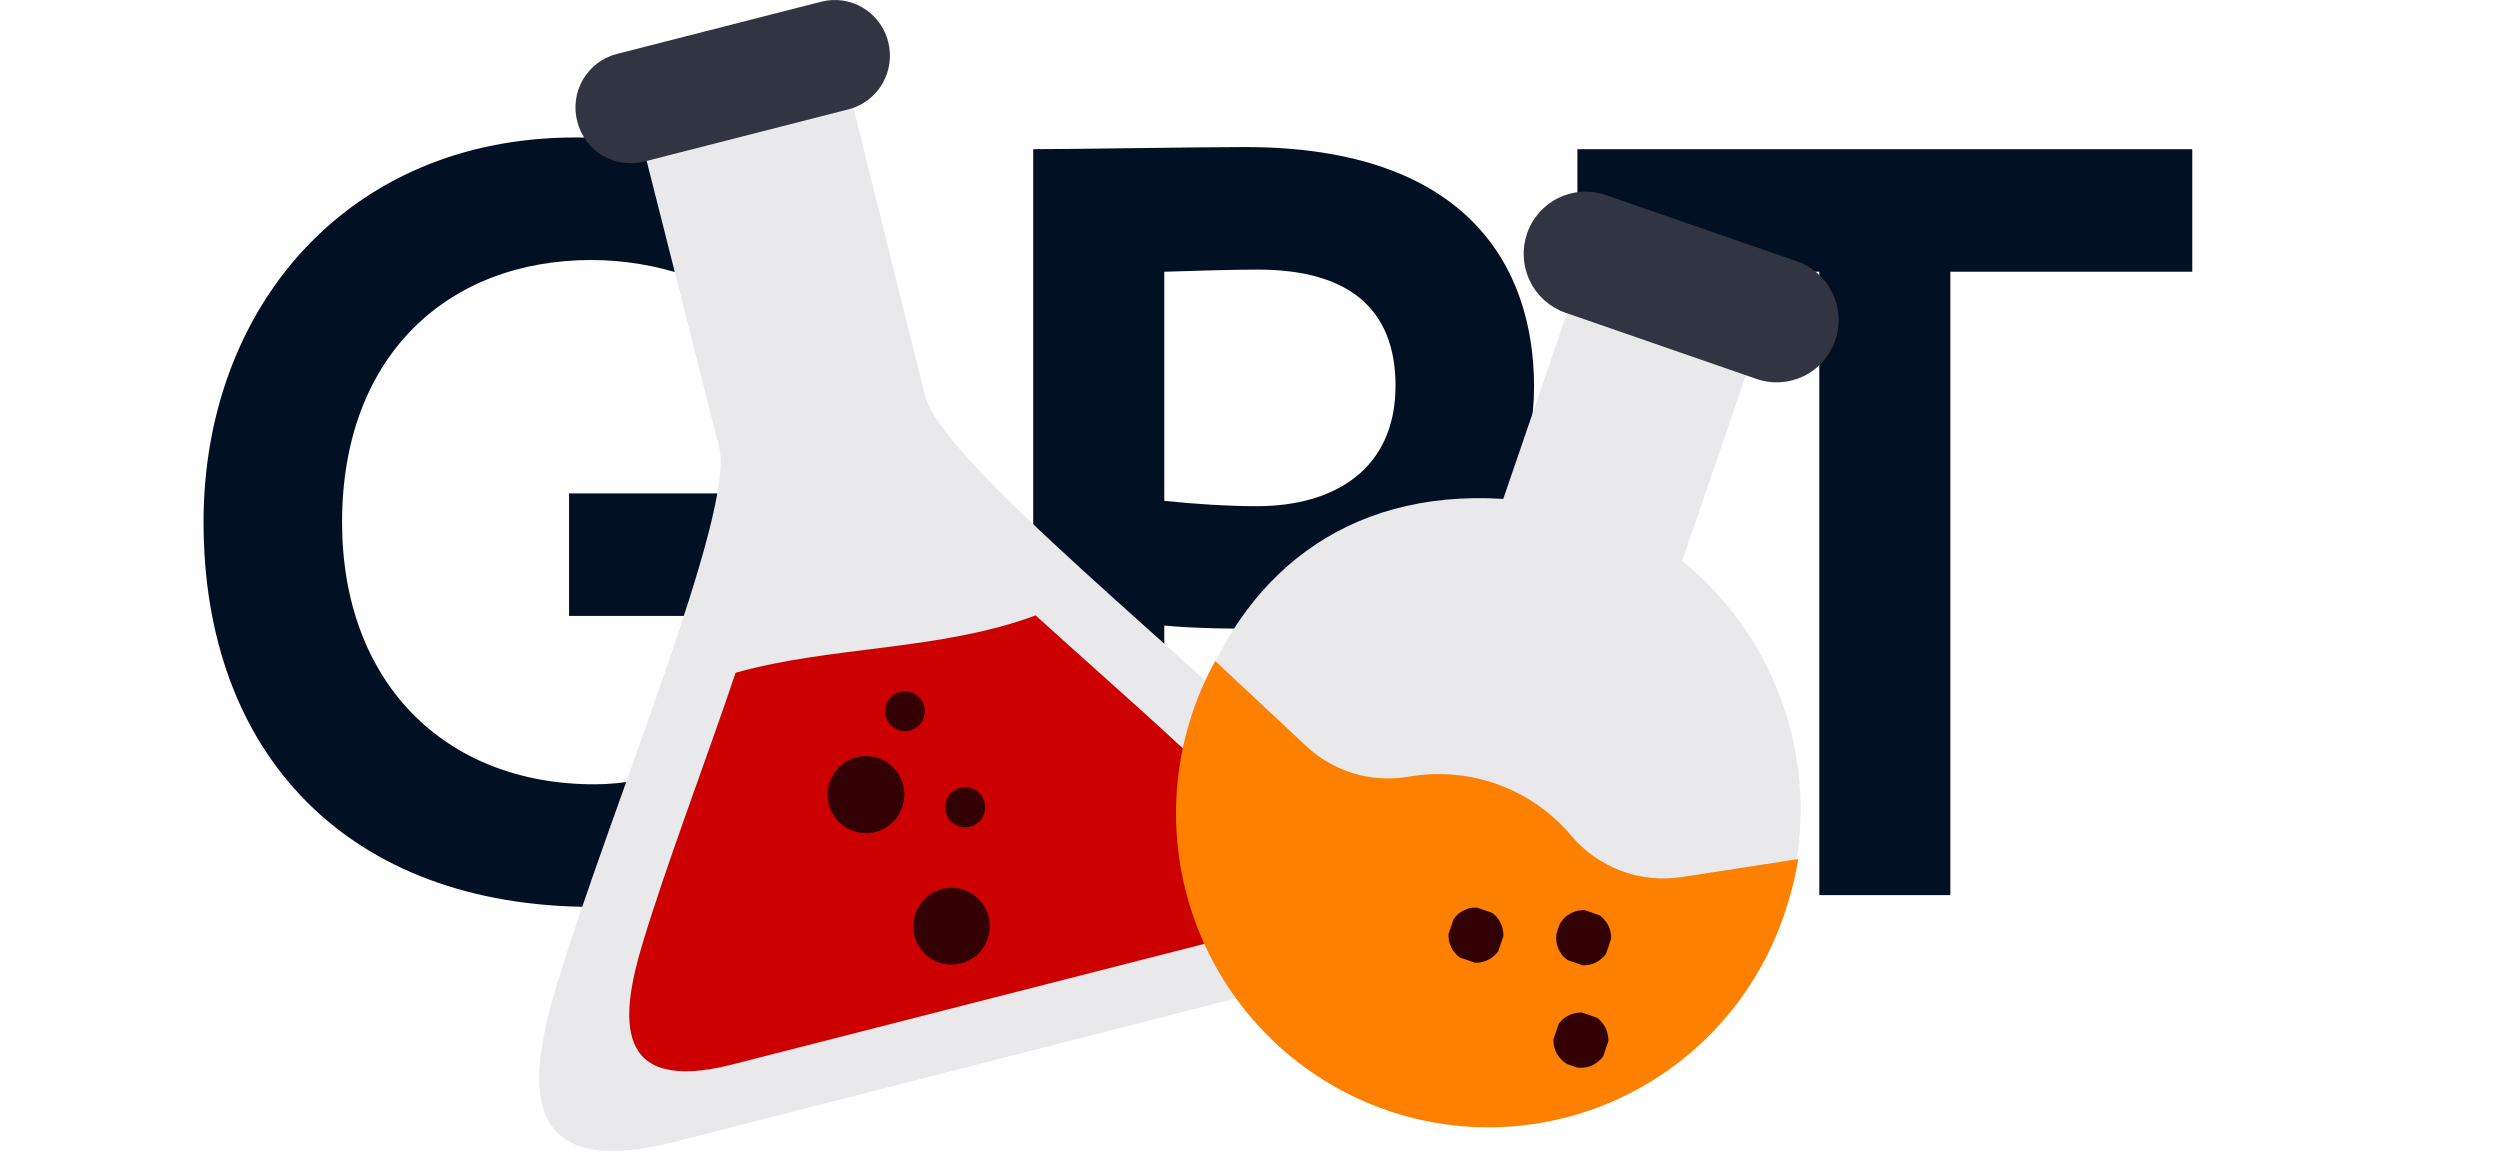
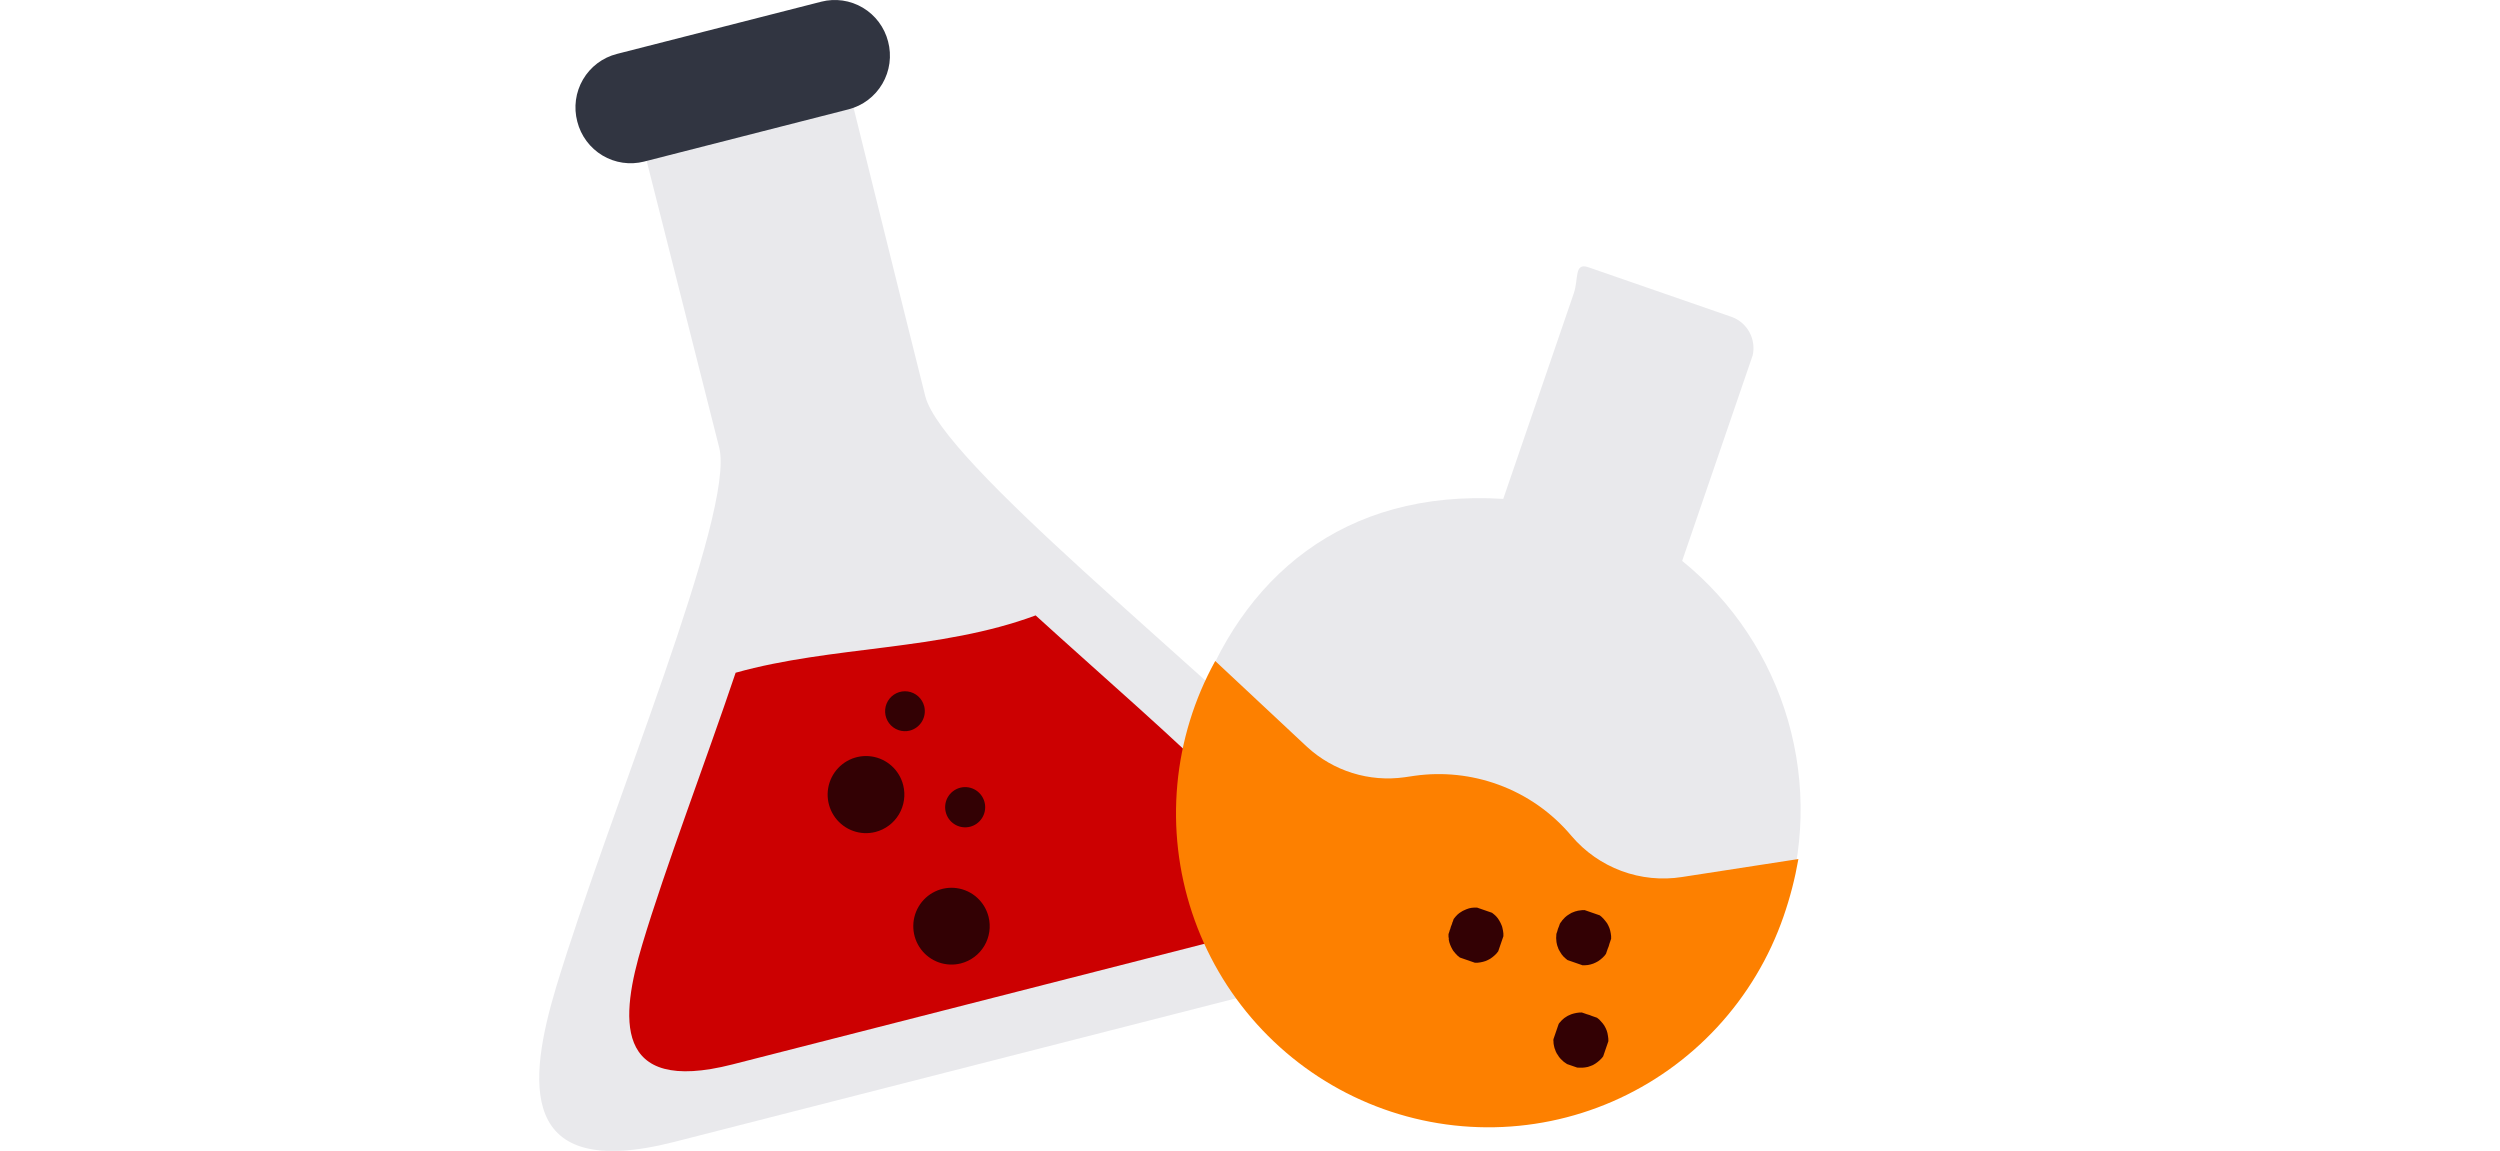
<svg xmlns="http://www.w3.org/2000/svg" width="1173" height="540" viewBox="0 0 1173 540" fill="none">
  <g clip-path="url(#clip0_1956_11824)">
-     <path d="M267 289V231.5H409V376.5C378 407.5 321.5 425.5 278 425.5C163.5 425.5 95.5 354 95.5 245C95.5 144.5 163 64.5 270 64.5C320 64.5 354 77.5 382.5 100L356.5 149C339 132.5 308 122 277.5 122C210 122 160.5 167 160.5 245C160.5 319.5 208 368 279 368C306 368 338.5 356.5 351.5 344V289H267ZM546.281 420H484.781V70C504.281 70 559.781 69 584.281 69C687.281 69 719.781 124 719.781 181.5C719.781 241 675.281 295 591.781 295C581.281 295 561.281 295 546.281 293.5V420ZM590.281 126.5C577.781 126.5 562.781 127 546.281 127.5V235C560.781 236.5 575.781 237.5 589.781 237.5C626.281 237.5 654.781 220 654.781 181C654.781 144.5 632.281 126.5 590.281 126.5ZM740.109 127.5V70H1028.61V127.5H915.109V420H853.609V127.5H740.109Z" fill="#021023" />
    <path d="M621.737 371.618C560.594 310.716 441.949 216.761 434.137 185.885C426.324 155.009 390.572 10.494 390.572 10.494L293.261 35.362C293.261 35.362 329.742 179.543 337.449 209.999C345.155 240.456 285.965 380.304 260.919 463.233C247.925 506.64 242.047 554.773 316.282 535.802L607.103 461.481C681.688 443.015 653.785 403.515 621.737 371.618Z" fill="#E9E9EC" />
    <path d="M485.913 288.747C441.066 305.414 390.489 302.944 345.157 315.645C331.474 356.327 312.126 407.085 301.313 443.316C291.323 476.659 286.915 513.93 343.633 499.435L566.893 442.379C623.681 427.867 602.182 397.588 577.468 372.742C552.755 347.896 516.483 316.559 485.913 288.747Z" fill="#CC0001" />
    <path d="M423.792 368.433C422.928 364.958 421.057 361.82 418.416 359.415C415.776 357.011 412.484 355.448 408.959 354.924C405.434 354.401 401.834 354.941 398.614 356.475C395.394 358.01 392.7 360.47 390.873 363.545C389.046 366.62 388.168 370.17 388.35 373.747C388.532 377.323 389.767 380.765 391.897 383.636C394.027 386.507 396.957 388.678 400.316 389.874C403.675 391.07 407.311 391.238 410.765 390.355C415.38 389.176 419.342 386.207 421.784 382.098C424.225 377.989 424.947 373.076 423.792 368.433Z" fill="#330104" />
    <path d="M463.821 430.12C462.947 426.666 461.074 423.55 458.438 421.166C455.802 418.782 452.521 417.237 449.012 416.727C445.502 416.216 441.921 416.764 438.72 418.299C435.52 419.834 432.845 422.289 431.032 425.352C429.22 428.415 428.352 431.95 428.539 435.509C428.726 439.068 429.958 442.492 432.081 445.346C434.204 448.201 437.121 450.36 440.464 451.548C443.807 452.737 447.426 452.903 450.863 452.024C455.472 450.847 459.426 447.877 461.856 443.769C464.286 439.661 464.993 434.751 463.821 430.12Z" fill="#330104" />
    <path d="M462.127 377.227C461.918 375.935 461.443 374.7 460.733 373.602C460.023 372.504 459.094 371.567 458.004 370.849C456.914 370.132 455.688 369.65 454.403 369.434C453.118 369.218 451.802 369.273 450.539 369.596C449.276 369.919 448.094 370.502 447.068 371.308C446.041 372.115 445.193 373.127 444.577 374.281C443.96 375.434 443.59 376.704 443.488 378.01C443.386 379.315 443.556 380.627 443.986 381.863C444.761 384.092 446.34 385.948 448.41 387.065C450.481 388.182 452.892 388.479 455.17 387.897C457.447 387.315 459.425 385.897 460.713 383.921C462.001 381.946 462.505 379.558 462.127 377.227Z" fill="#330104" />
    <path d="M433.651 331.402C433.197 329.606 432.222 327.986 430.852 326.746C429.481 325.506 427.775 324.703 425.95 324.438C424.125 324.173 422.263 324.457 420.599 325.255C418.934 326.054 417.543 327.33 416.601 328.923C415.658 330.516 415.207 332.354 415.304 334.204C415.401 336.055 416.042 337.835 417.146 339.319C418.25 340.804 419.767 341.926 421.505 342.544C423.244 343.162 425.125 343.248 426.913 342.792C429.299 342.162 431.343 340.615 432.604 338.484C433.865 336.353 434.241 333.809 433.651 331.402Z" fill="#330104" />
    <path d="M398.104 51.306L302.183 75.819C295.554 77.493 288.534 76.458 282.664 72.939C276.793 69.42 272.551 63.706 270.866 57.048C269.99 53.741 269.776 50.292 270.235 46.901C270.695 43.509 271.819 40.243 273.543 37.292C275.267 34.34 277.557 31.762 280.279 29.706C283.002 27.65 286.103 26.157 289.404 25.314L385.325 0.8C391.949 -0.893 398.971 0.124 404.852 3.626C410.732 7.128 414.99 12.831 416.693 19.483C417.571 22.8 417.786 26.259 417.325 29.659C416.865 33.06 415.737 36.335 414.008 39.294C412.279 42.254 409.983 44.839 407.253 46.901C404.523 48.963 401.414 50.46 398.104 51.306Z" fill="#313541" />
    <path d="M827.8 448.909C831.341 442.295 834.361 435.414 836.835 428.328C846.742 399.222 847.491 367.755 838.981 338.206C830.47 308.656 813.113 282.457 789.267 263.169L822.374 166.682C823.173 163.033 822.639 159.216 820.87 155.929C819.1 152.643 816.214 150.105 812.737 148.78L745.274 125.4C738.494 123.051 740.75 130.847 738.435 137.593L705.328 234.079C630.075 229.424 582.061 271.187 560.948 332.717C558.574 339.831 556.688 347.1 555.304 354.473L827.8 448.909Z" fill="#E9E9EC" />
    <path d="M570.182 310.141L613.316 350.479C619.419 356.072 626.672 360.246 634.562 362.704C642.451 365.161 650.782 365.842 658.963 364.697L663.756 363.994C676.977 362.142 690.448 363.565 702.997 368.14C716.36 373.003 728.212 381.317 737.361 392.247C743.645 399.632 751.705 405.278 760.774 408.648C769.842 412.018 779.618 412.999 789.171 411.499L843.806 403.062C842.22 412.193 839.897 421.18 836.862 429.932C830.198 449.218 819.619 466.901 805.795 481.861C791.972 496.82 775.205 508.729 756.56 516.831C737.914 524.934 717.796 529.054 697.483 528.929C677.169 528.805 657.103 524.439 638.557 516.108C620.012 507.777 603.391 495.664 589.75 480.536C576.109 465.409 565.745 447.597 559.316 428.231C552.887 408.865 550.534 388.367 552.404 368.039C554.275 347.71 560.329 327.994 570.182 310.141Z" fill="#FD8000" />
-     <path d="M716.468 109.597C713.996 116.858 714.461 124.804 717.762 131.724C721.064 138.644 726.938 143.984 734.12 146.593L824.161 177.797C831.444 180.321 839.426 179.834 846.352 176.443C853.277 173.053 858.579 167.036 861.09 159.717C863.602 152.398 863.117 144.376 859.743 137.415C856.369 130.455 850.382 125.127 843.099 122.603L753.397 91.516C746.115 88.993 738.132 89.48 731.207 92.87C724.281 96.261 718.98 102.278 716.468 109.597Z" fill="#313541" />
    <path d="M687.273 450.073L686.12 449.674L684.967 449.274L683.955 448.466L683.057 447.545L682.251 446.579C681.972 446.273 681.732 445.934 681.535 445.569L680.934 444.446L680.425 443.278L680.006 442.065L679.747 440.832C679.887 440.423 679.665 439.965 679.646 439.577L679.637 438.278C679.736 437.881 679.869 437.493 680.034 437.119C680.106 436.715 680.24 436.324 680.432 435.961C680.621 435.114 680.904 434.292 681.274 433.508C681.335 433.101 681.47 432.708 681.671 432.349C681.765 431.951 681.898 431.563 682.068 431.191L682.873 430.174L683.721 429.248L684.682 428.437C685.028 428.187 685.386 427.955 685.756 427.742C686.103 427.496 686.478 427.294 686.873 427.138L688.035 426.626L689.242 426.205L690.469 425.944L691.717 425.843L693.01 425.834L694.163 426.233C694.559 426.328 694.945 426.462 695.316 426.633L697.757 427.479L698.909 427.878L700.062 428.278L701.074 429.086L701.995 429.939L702.802 430.905L703.494 431.983L704.095 433.106L704.605 434.274C704.769 434.655 704.887 435.054 704.955 435.463C705.072 435.867 705.158 436.28 705.215 436.697L705.383 437.975L705.392 439.274C705.392 439.274 705.135 440.024 704.995 440.433L704.597 441.591C704.457 442 704.317 442.409 704.176 442.817C704.036 443.226 703.896 443.635 703.756 444.044L703.358 445.202C703.218 445.611 703.101 445.952 702.961 446.361L702.156 447.378L701.24 448.28C700.94 448.574 700.619 448.845 700.279 449.091L699.274 449.81L698.156 450.414L696.994 450.926L695.811 451.279L694.584 451.539L693.312 451.709L692.019 451.718L690.866 451.318L689.714 450.919L687.273 450.073Z" fill="#330104" />
    <path d="M736.417 499.661L735.264 499.261L734.16 498.497C733.805 498.29 733.486 498.025 733.216 497.713L732.295 496.86L731.488 495.894L730.796 494.815C730.545 494.491 730.336 494.137 730.172 493.76C729.96 493.37 729.796 492.955 729.685 492.524C729.499 492.138 729.359 491.731 729.267 491.312L729.007 490.079C728.927 489.666 728.893 489.245 728.907 488.824C728.829 488.418 728.818 488.002 728.874 487.593C729.015 487.184 729.155 486.775 729.295 486.366C729.39 485.968 729.523 485.58 729.693 485.208C729.799 484.788 729.94 484.378 730.113 483.981C730.21 483.583 730.343 483.196 730.511 482.823C730.618 482.403 730.758 481.993 730.932 481.596L731.329 480.438C731.536 480.08 731.8 479.76 732.11 479.489C732.357 479.149 732.642 478.838 732.959 478.563L733.943 477.684C734.313 477.471 734.671 477.239 735.016 476.988C735.362 476.741 735.738 476.538 736.134 476.385L737.296 475.872L738.479 475.52L739.706 475.259L740.978 475.09L742.203 475.057L743.424 475.48L744.576 475.88C745.39 476.084 746.184 476.359 746.95 476.702L748.17 477.125L749.323 477.524L750.335 478.333L751.165 479.23L752.039 480.22L752.755 481.23L753.356 482.353L753.865 483.521L754.216 484.71L754.452 486.012L754.62 487.29L754.653 488.521C754.513 488.93 754.396 489.27 754.256 489.679L753.835 490.906C753.718 491.246 753.578 491.655 753.437 492.064C753.297 492.473 753.157 492.882 753.016 493.291L752.619 494.449C752.479 494.858 752.338 495.267 752.198 495.676L751.417 496.625L750.501 497.527L749.54 498.338L748.535 499.057L747.394 499.729L746.255 500.173L745.048 500.593L743.753 500.831L742.572 500.955L741.28 500.965L740.01 500.906L738.79 500.483L736.417 499.661Z" fill="#330104" />
    <path d="M737.825 451.276L736.604 450.854L735.452 450.454L734.507 449.669L733.586 448.816L732.779 447.851L732.087 446.772L731.419 445.626C731.225 445.264 731.076 444.88 730.977 444.481C730.79 444.095 730.65 443.688 730.558 443.269L730.299 442.035C730.232 441.62 730.199 441.201 730.198 440.78C730.128 440.35 730.125 439.912 730.189 439.481C730.164 439.055 730.183 438.627 730.247 438.205C730.347 437.808 730.48 437.421 730.645 437.047C730.834 436.201 731.117 435.378 731.487 434.594C731.589 434.198 731.722 433.811 731.884 433.436C732.092 433.063 732.339 432.714 732.621 432.395C732.834 432.015 733.106 431.672 733.425 431.377L734.273 430.451L735.234 429.641C735.576 429.385 735.935 429.153 736.307 428.945L737.357 428.318L738.587 427.829C738.966 427.664 739.363 427.546 739.77 427.477C740.164 427.33 740.578 427.242 740.998 427.216L742.269 427.047L743.495 427.014L744.647 427.413L745.868 427.836L748.241 428.659L749.461 429.082L750.614 429.481L751.558 430.266L752.456 431.187L753.263 432.153L754.046 433.187L754.647 434.31L755.157 435.478L755.507 436.666L755.767 437.9L755.935 439.178L755.944 440.478C755.827 440.818 755.687 441.227 755.547 441.636C755.444 442.032 755.311 442.419 755.149 442.794C754.96 443.641 754.678 444.464 754.308 445.247C754.208 445.644 754.075 446.032 753.91 446.406C753.77 446.815 753.63 447.224 753.513 447.564L752.708 448.582C752.708 448.582 752.112 449.214 751.792 449.484L750.831 450.294L749.826 451.014L748.708 451.617L747.546 452.13L746.272 452.527L745.044 452.788L743.796 452.888L742.571 452.921L741.418 452.522L740.198 452.099L737.825 451.276Z" fill="#330104" />
  </g>
  <defs>
    <clipPath id="clip0_1956_11824">
      <rect width="1173" height="540" fill="white" />
    </clipPath>
  </defs>
</svg>